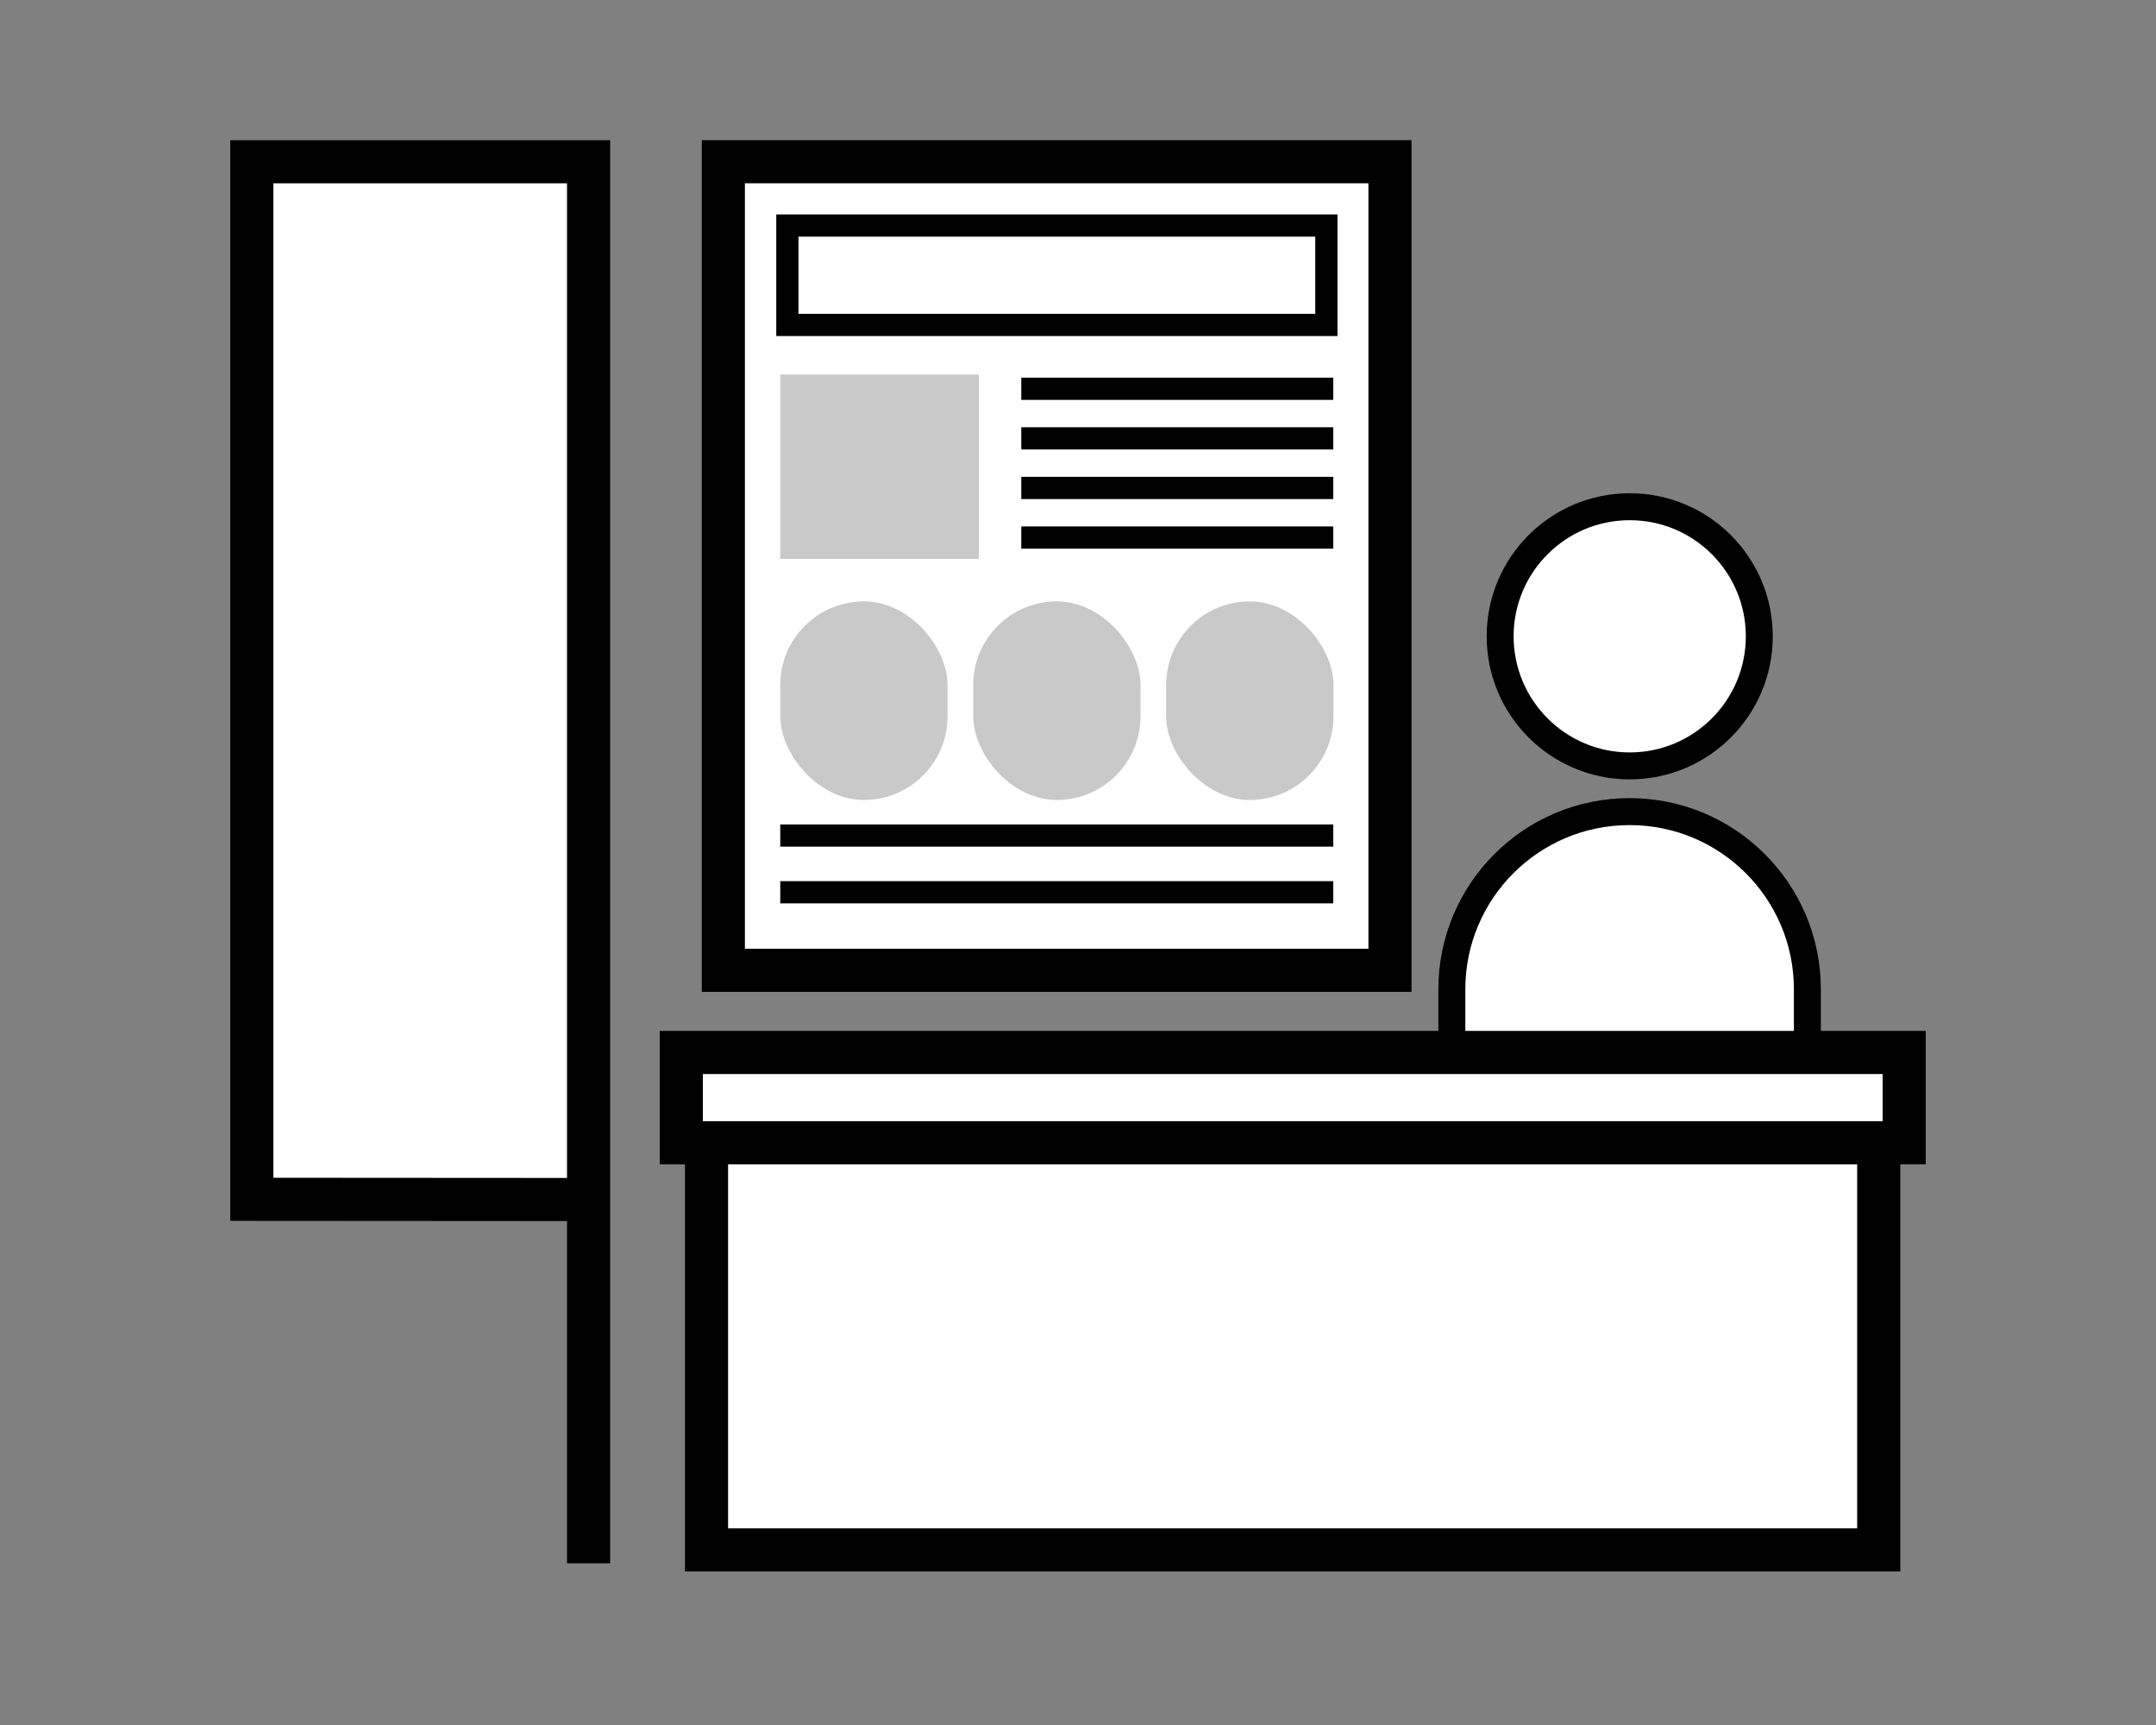
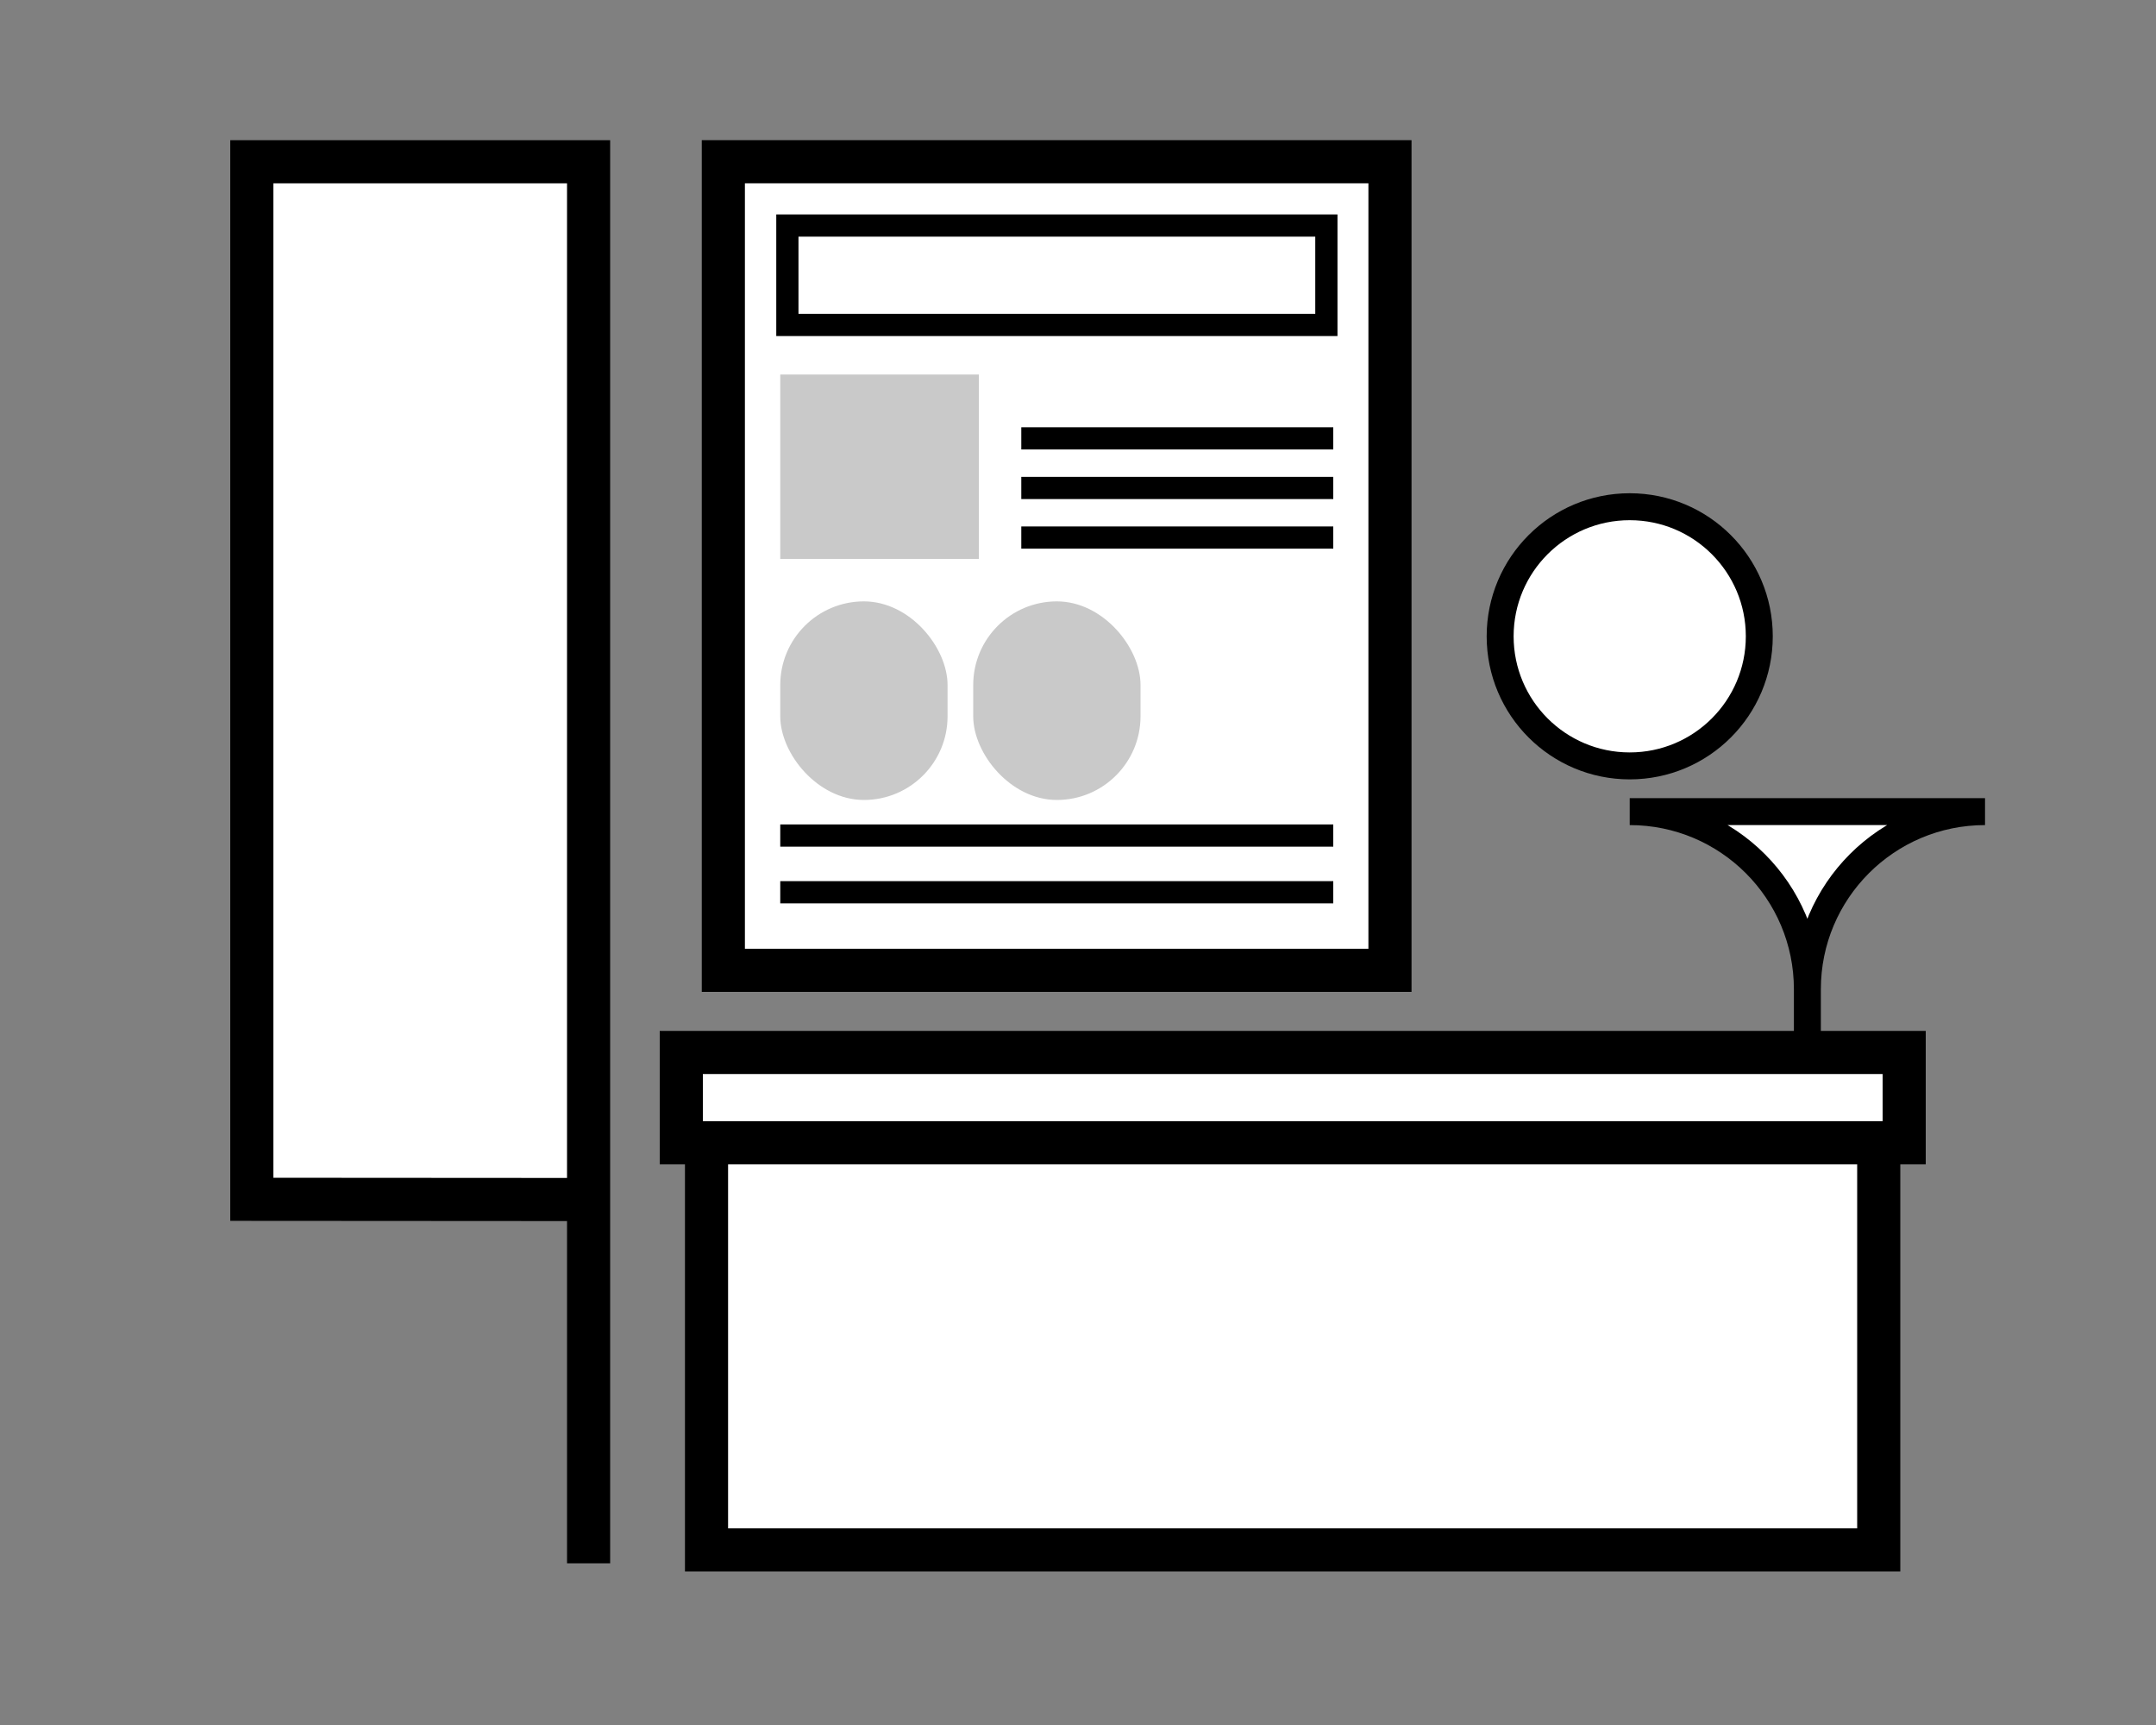
<svg xmlns="http://www.w3.org/2000/svg" id="b" viewBox="0 0 100 80">
  <rect x="0" y="0" width="100" height="80" fill="#808080" stroke="none" />
  <defs>
    <style>.d{fill:#c9c9c9;}.e,.f,.g,.h{stroke:#000;stroke-miterlimit:10;}.e,.f,.h{fill:#fff;}.e,.g{stroke-width:1.03px;}.i{opacity:.23;}.i,.g{fill:none;}.f{stroke-width:1.25px;}.h{stroke-width:2px;}</style>
  </defs>
  <g id="c">
    <g>
      <rect class="i" width="100" height="80" />
      <g>
        <circle class="f" cx="75.59" cy="29.51" r="6.01" />
-         <path class="f" d="M75.59,37.64h0c4.55,0,8.24,3.69,8.24,8.24v8.24h-16.49v-8.24c0-4.55,3.69-8.24,8.24-8.24Z" />
+         <path class="f" d="M75.59,37.64h0c4.55,0,8.24,3.69,8.24,8.24v8.24v-8.24c0-4.55,3.69-8.24,8.24-8.24Z" />
        <rect class="h" x="32.77" y="49.38" width="54.37" height="22.5" />
        <rect class="h" x="31.6" y="48.81" width="56.72" height="4.19" />
        <g>
          <rect class="h" x="33.55" y="7.5" width="30.92" height="37.5" />
          <g>
            <rect class="d" x="36.19" y="17.37" width="9.21" height="8.55" />
            <rect class="d" x="36.19" y="27.89" width="7.76" height="9.21" rx="3.88" ry="3.88" />
            <rect class="d" x="45.14" y="27.89" width="7.76" height="9.21" rx="3.88" ry="3.88" />
-             <rect class="d" x="54.09" y="27.89" width="7.76" height="9.21" rx="3.88" ry="3.88" />
-             <line class="g" x1="47.37" y1="18.03" x2="61.84" y2="18.03" />
            <line class="g" x1="36.19" y1="38.75" x2="61.84" y2="38.75" />
            <line class="g" x1="36.19" y1="41.38" x2="61.84" y2="41.38" />
            <line class="g" x1="47.37" y1="20.33" x2="61.84" y2="20.33" />
            <line class="g" x1="47.37" y1="22.63" x2="61.84" y2="22.63" />
            <line class="g" x1="47.37" y1="24.93" x2="61.84" y2="24.93" />
            <rect class="e" x="36.52" y="10.46" width="25" height="4.61" />
          </g>
        </g>
        <polyline class="h" points="27.3 55.63 11.68 55.62 11.68 7.5 27.3 7.5 27.3 72.5" />
      </g>
    </g>
  </g>
</svg>